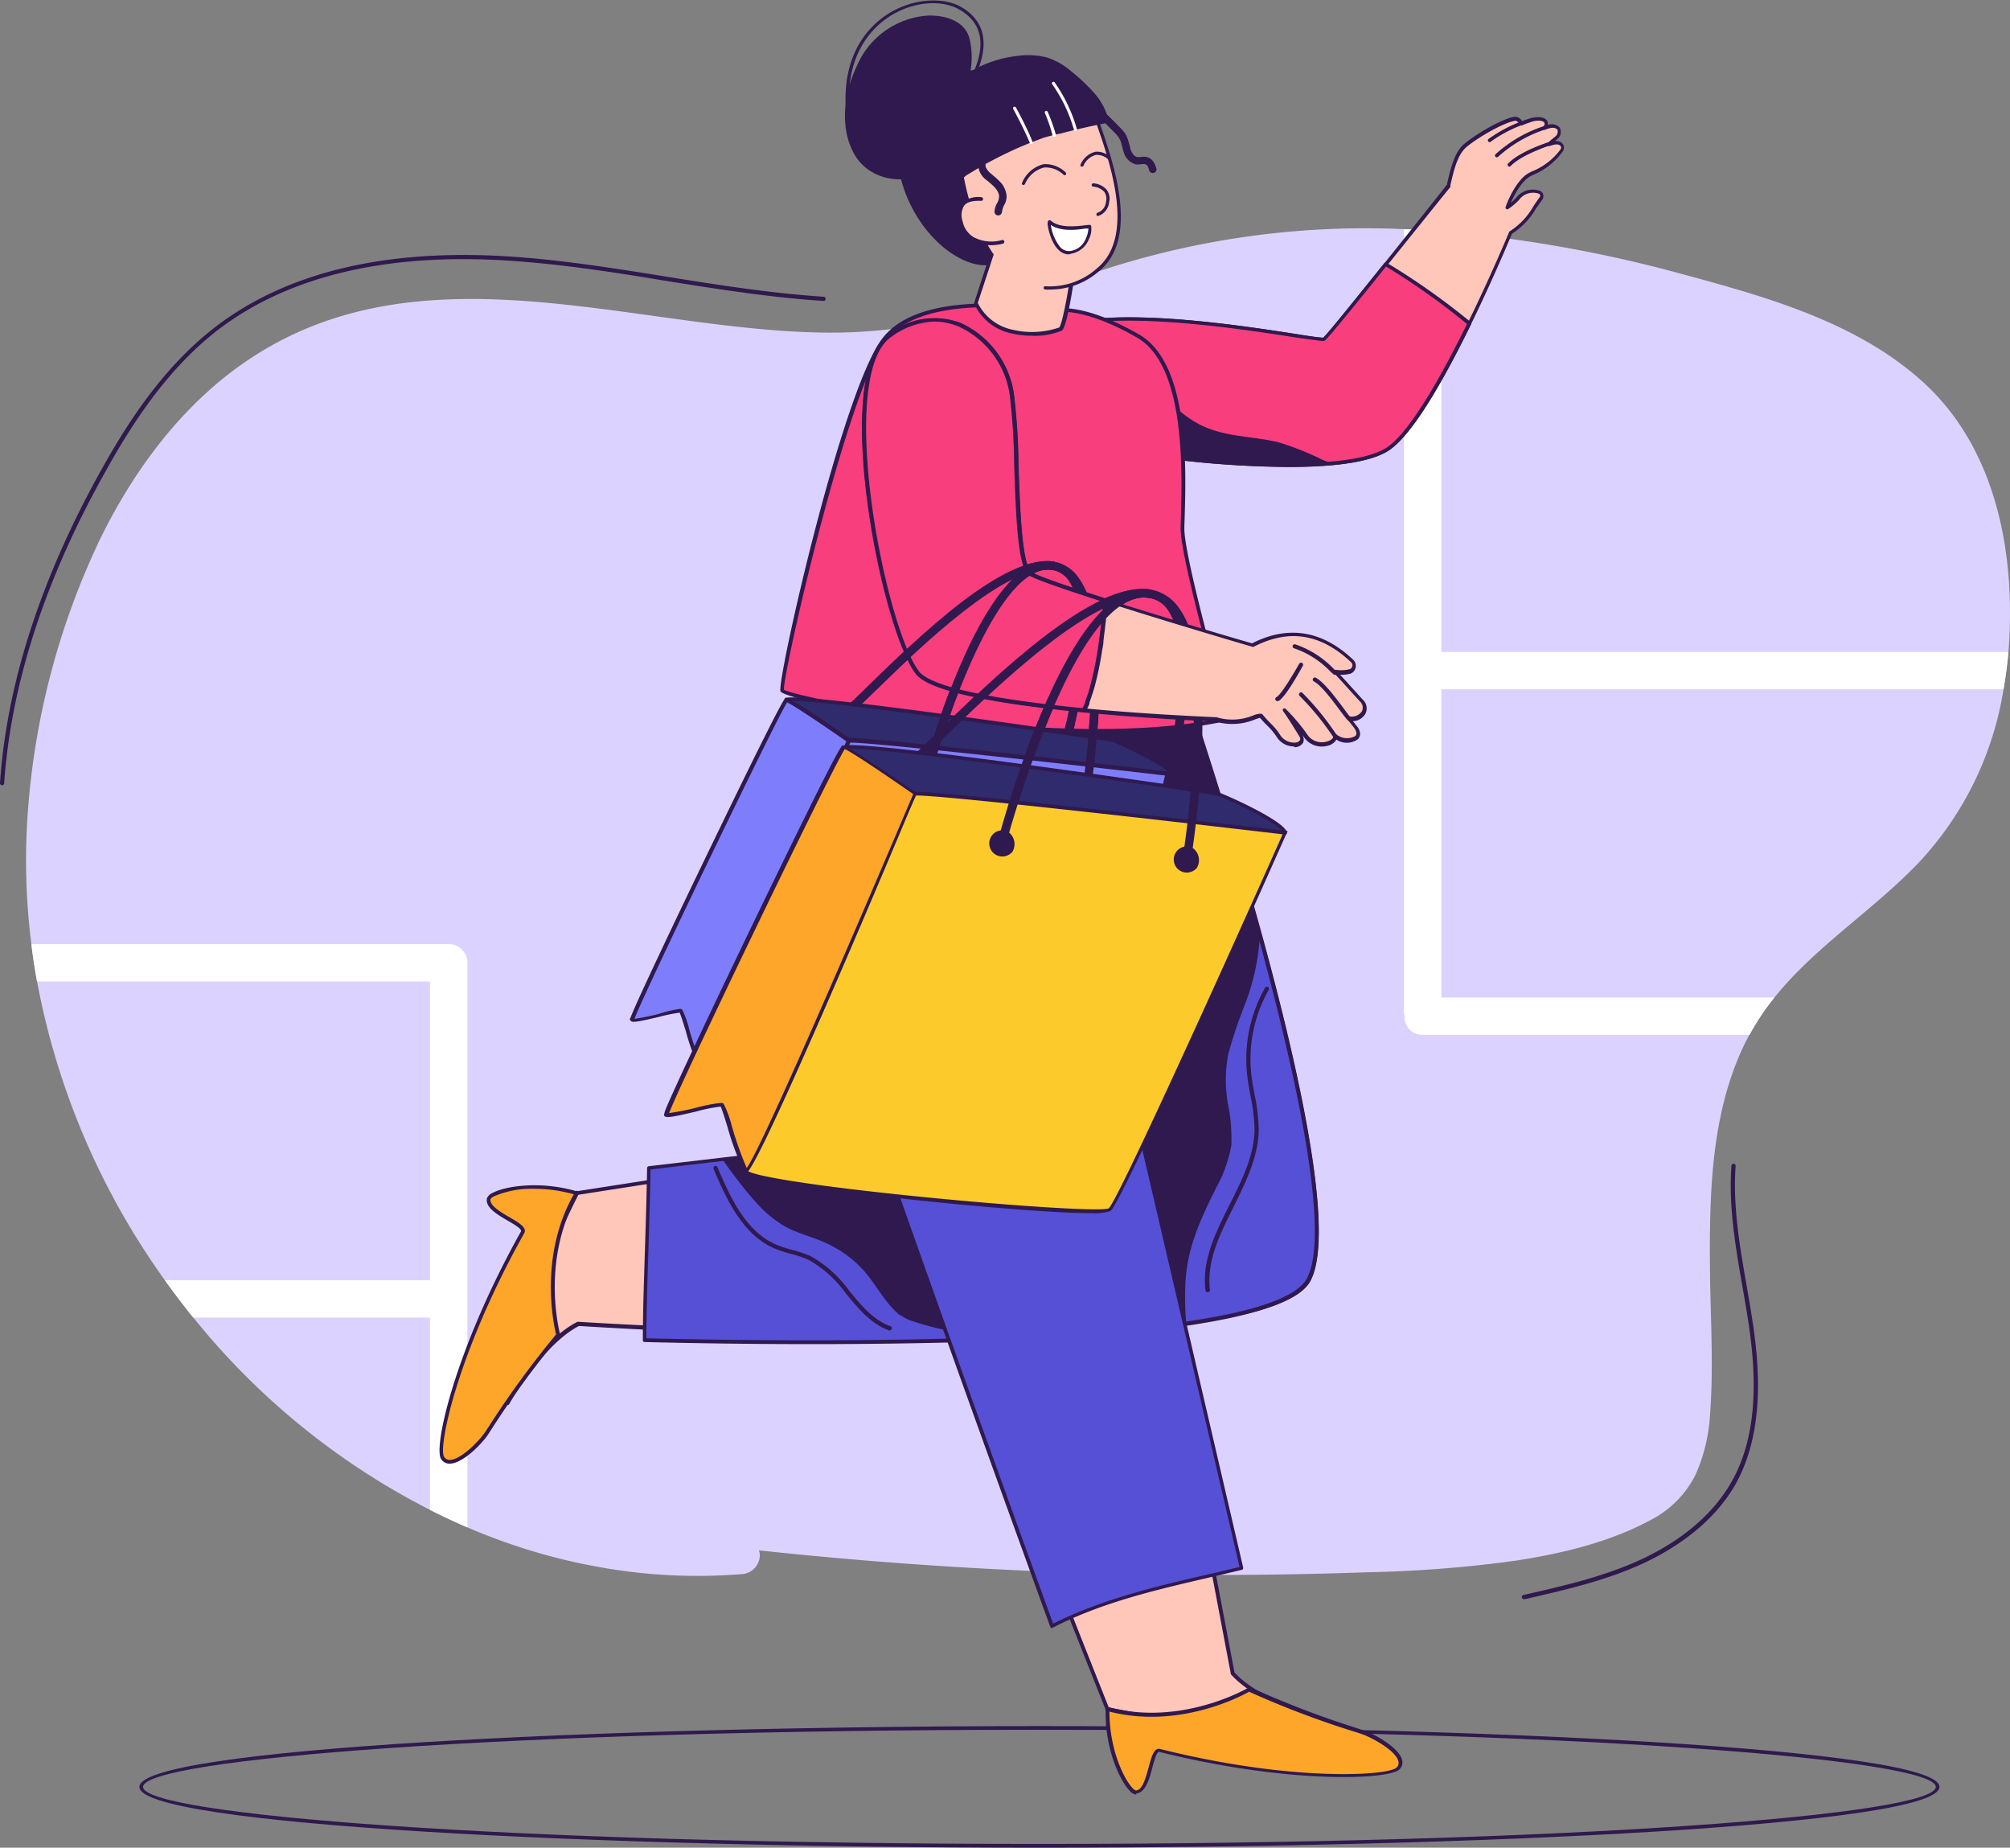
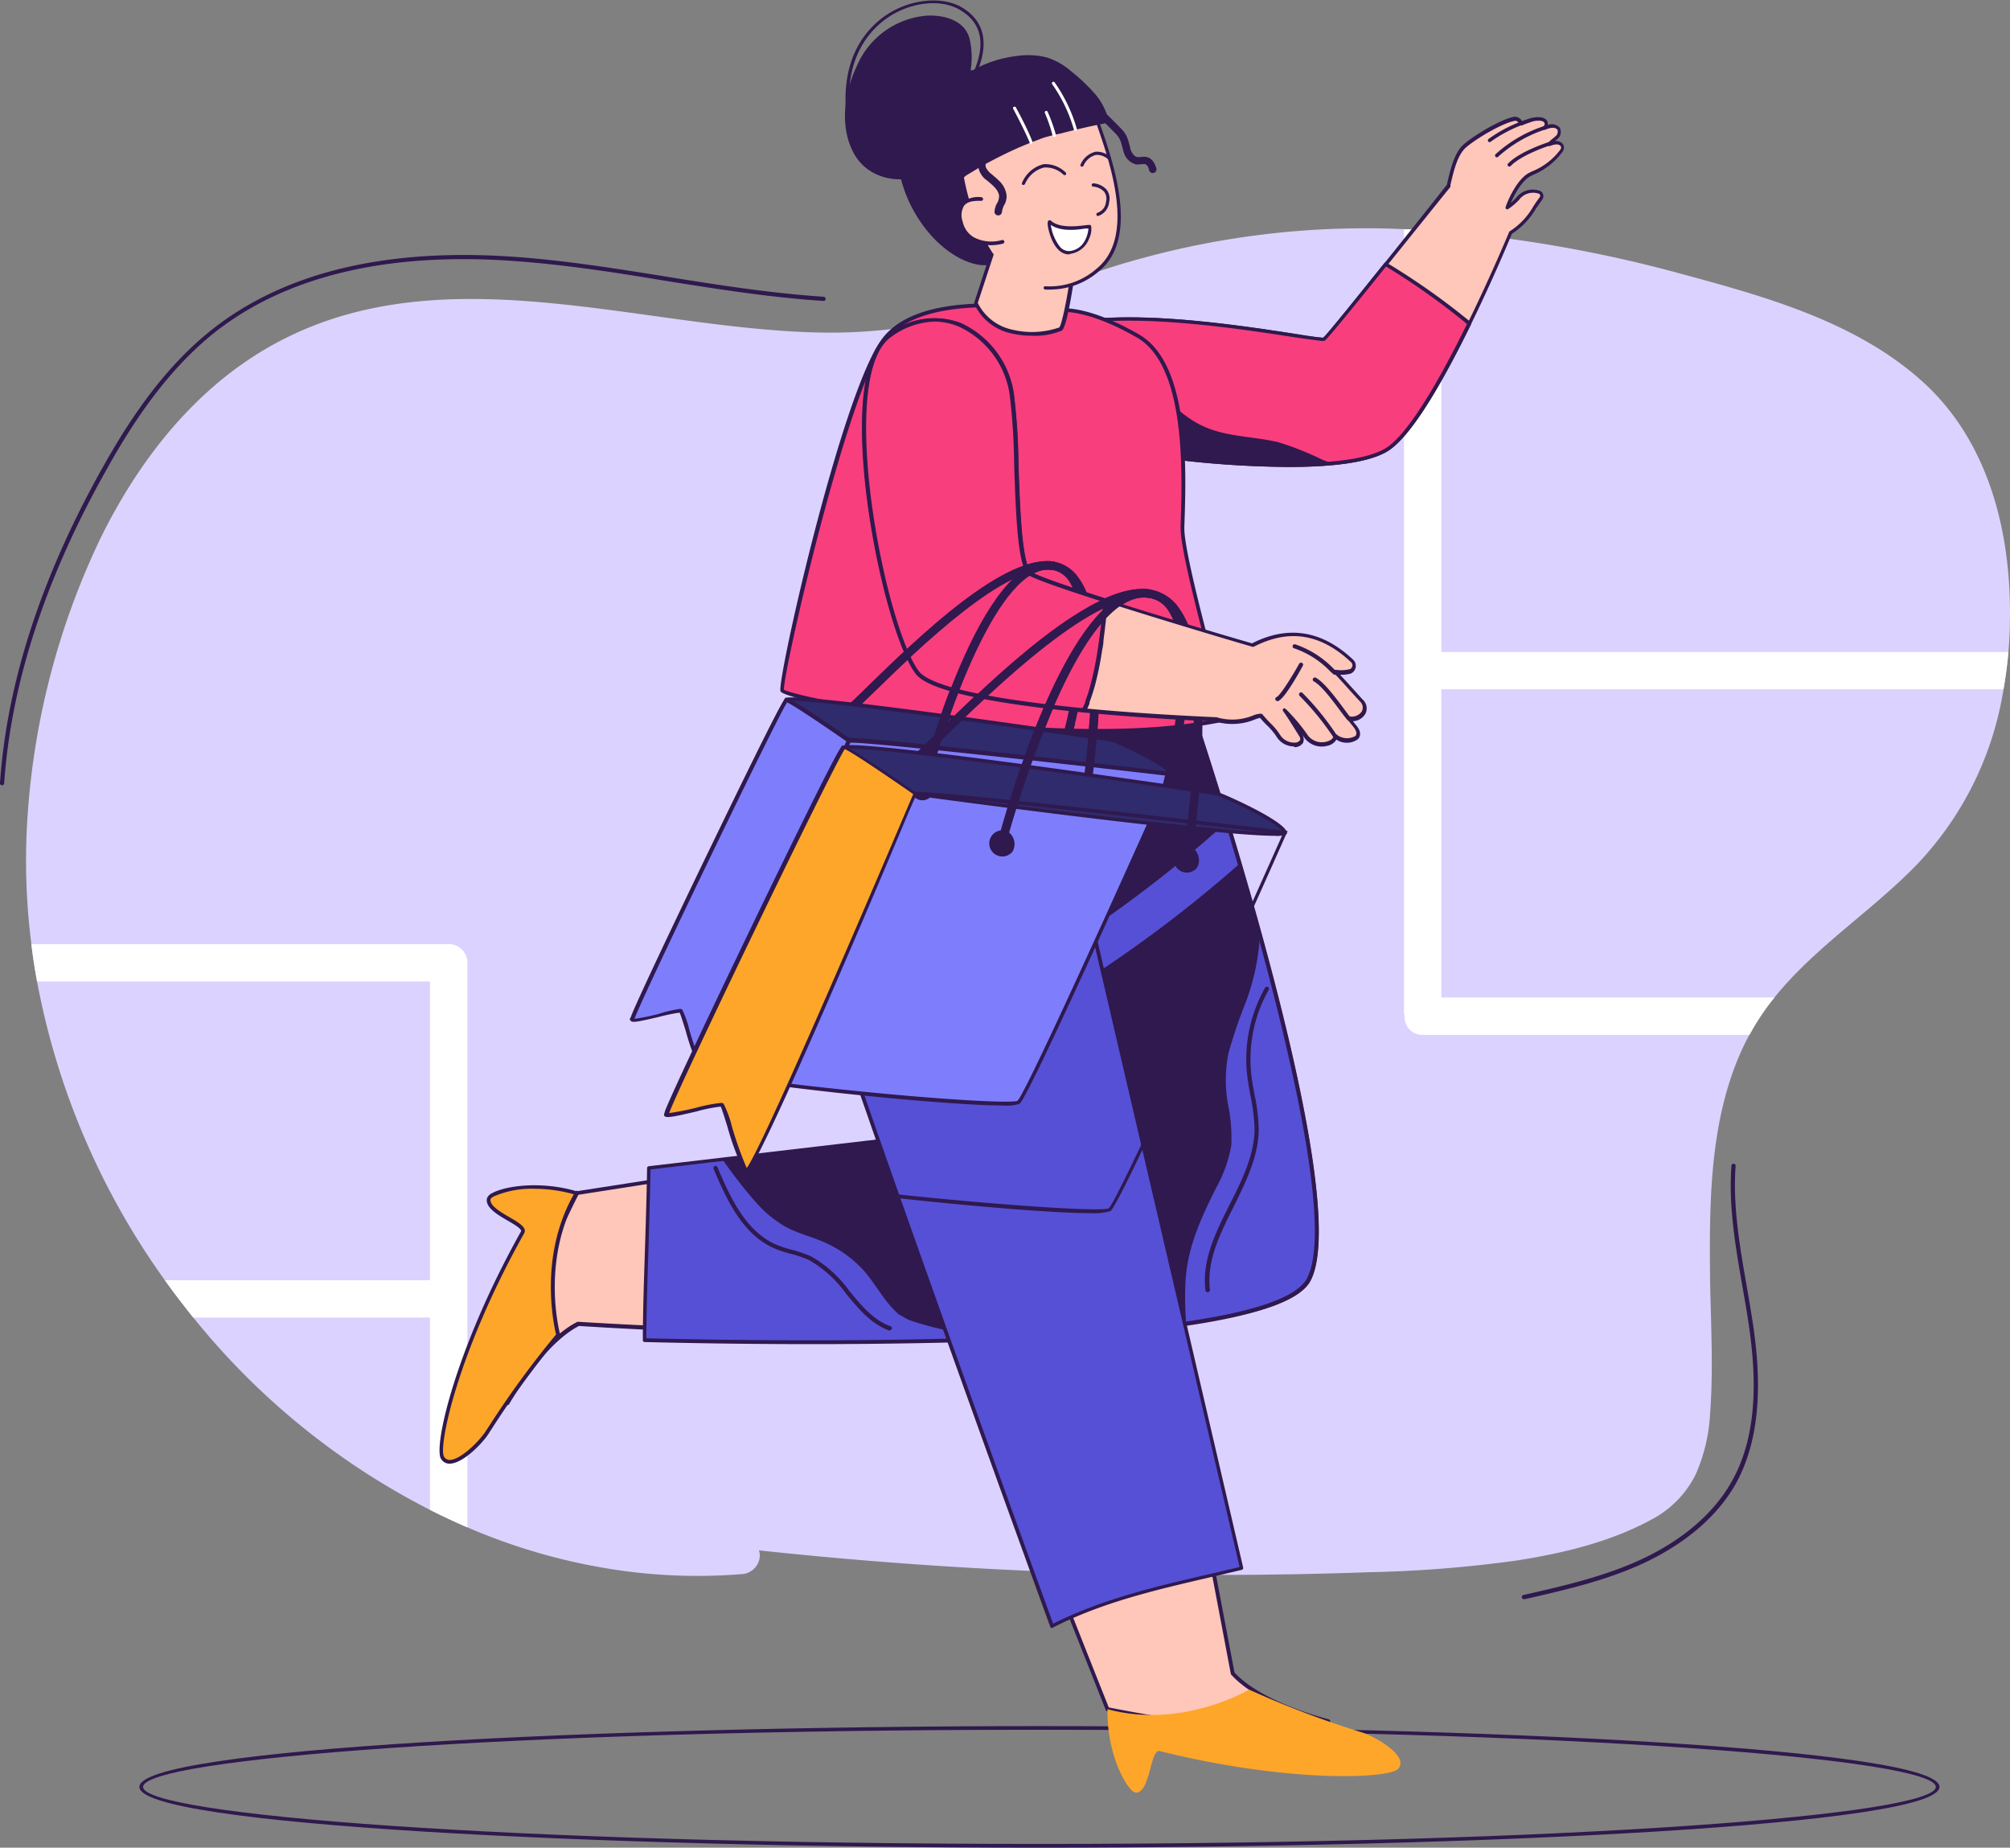
<svg xmlns="http://www.w3.org/2000/svg" viewBox="0 0 241.38 221.84">
  <rect x="0" y="0" width="241.38" height="221.84" fill="#808080" stroke="none" />
  <defs>
    <style>.cls-1{fill:#dcd2ff;}.cls-2{fill:#fff;}.cls-3{fill:#2f194e;}.cls-4{fill:#ffc6ba;}.cls-5{fill:#f93e7d;}.cls-6{fill:#5650d6;}.cls-7{fill:#fea629;}.cls-8{fill:#2f2b6d;}.cls-9{fill:#7e7efc;}.cls-10{fill:#fccb2b;}</style>
  </defs>
  <g id="Слой_2" data-name="Слой 2">
    <g id="layer_1" data-name="layer 1">
      <path class="cls-1" d="M230.7,45.66c-7.86-7-18.52-10-28.46-12.69a159.35,159.35,0,0,0-29.15-5.2c-1.5-.12-3-.2-4.49-.26l-1.32-.05a102.06,102.06,0,0,0-35,5c-5.49,1.8-10.88,3.85-16.45,5.35a61.55,61.55,0,0,1-17.56,2.11c-22.28-.48-47-10.35-67.59,2.72C22.41,47.9,16.28,56,12,64.77A91.19,91.19,0,0,0,3.33,97.69a78.8,78.8,0,0,0,.44,15.67c.17,1.5.41,3,.68,4.48A89.69,89.69,0,0,0,19.8,153.71c1.1,1.53,2.23,3,3.41,4.48l.6.73a87.33,87.33,0,0,0,27.83,22.36c1.48.75,3,1.45,4.49,2.1a71.82,71.82,0,0,0,18.33,5.17A66.27,66.27,0,0,0,89,189a2.31,2.31,0,0,0,2.25-2.24,2.18,2.18,0,0,0-.11-.62,513.13,513.13,0,0,0,73.12,2.63A152.06,152.06,0,0,0,182,187.38c5.52-.85,11.3-2.21,16.24-4.89a12.3,12.3,0,0,0,5.41-5.5,20.78,20.78,0,0,0,1.72-7.36c.38-5.14.11-10.33,0-15.47-.11-9.72-.16-20.17,4.27-29.08.14-.27.28-.54.43-.8a29.65,29.65,0,0,1,3-4.49c4.93-6.15,11.85-10.47,17.34-16.21A39.47,39.47,0,0,0,240.6,82.76c.26-1.48.46-3,.59-4.48.1-1.21.17-2.41.18-3.62C241.57,64.07,238.89,52.93,230.7,45.66Z" />
      <path class="cls-2" d="M56.13,115.6v67.78c-1.52-.65-3-1.35-4.49-2.1V158.19H23.21c-1.18-1.46-2.31-2.95-3.41-4.48H51.64V117.84H4.45c-.27-1.49-.51-3-.68-4.48H53.89a2.07,2.07,0,0,1,1.53.61s0,0,0,0a.46.46,0,0,1,.07.07A2.05,2.05,0,0,1,56.13,115.6Z" />
      <path class="cls-2" d="M173.09,82.76v37h40a29.65,29.65,0,0,0-3,4.49H170.84a2.12,2.12,0,0,1-2.16-2.24,2.16,2.16,0,0,1-.08-.59V27.51c1.5.06,3,.14,4.49.26V78.28h68.1c-.13,1.5-.33,3-.59,4.48Z" />
      <path class="cls-3" d="M124.83,221.84c-53.14,0-108.09-2.73-108.09-7.3s55-7.3,108.09-7.3,108.08,2.73,108.08,7.3S178,221.84,124.83,221.84Zm0-14.16c-64.39,0-107.65,3.55-107.65,6.86s43.26,6.85,107.65,6.85,107.64-3.54,107.64-6.85S189.21,207.68,124.83,207.68Z" />
      <path class="cls-3" d="M.25,94.28h0A.25.25,0,0,1,0,94C.81,82.16,4.85,69.61,12,56.71c3.06-5.51,7.38-12.45,13.78-17.39,8.68-6.7,20.76-9.55,35.91-8.49C67.85,31.26,74,32.25,80,33.21c6.18,1,12.58,2,18.92,2.42a.25.25,0,0,1,.23.27.23.23,0,0,1-.26.23c-6.37-.41-12.78-1.43-19-2.42-6-1-12.15-1.95-18.27-2.38-15-1.06-27,1.76-35.58,8.38C19.77,44.6,15.48,51.49,12.45,57,5.33,69.79,1.31,82.27.5,94.05A.25.25,0,0,1,.25,94.28Z" />
      <path class="cls-3" d="M183,192a.25.25,0,0,1-.24-.2.25.25,0,0,1,.19-.3c4.75-1.08,9.65-2.19,14.14-4.27,3.49-1.62,8.22-4.57,10.93-9.46,3.35-6,2.74-13.54,2-18.65-.23-1.57-.51-3.16-.78-4.7-.82-4.72-1.67-9.6-1.31-14.45a.25.25,0,0,1,.5,0c-.35,4.79.49,9.64,1.31,14.33.27,1.55.54,3.14.78,4.72.76,5.18,1.37,12.78-2,19-2.78,5-7.6,8-11.16,9.67-4.54,2.1-9.47,3.22-14.24,4.31Z" />
      <path class="cls-4" d="M185.74,15.26l-.26.09c0-.06.09-.11.13-.16a.55.55,0,0,0,0-.66c-.35-.41-1.34-.3-1.91-.1-.75.27-.18,0-1,.36-.12-.23-.44-.61-.78-.56a17.92,17.92,0,0,0-6,3.19c-1.16,1-1.61,3-2,4.82,0,0-14.4,18.19-15,18.52s-26.92-5.37-34.11-.38L141.39,55s19.6,2.45,25.17-1,14.83-26,14.83-26c2-1.25,2.6-2.73,3.62-4.08a.47.47,0,0,0-.24-.79c-2.22-.39-2.06.76-3.8,1.87.28-.85,1.37-3.31,2.75-4A8.57,8.57,0,0,0,187.54,18a.54.54,0,0,0,0-.66c-.35-.41-1-.27-1.53-.07.2-.25.59-.51,1-.93a.9.9,0,0,0,.13-.95C186.85,15,186.31,15.06,185.74,15.26Z" />
      <path class="cls-3" d="M154.73,56.06a120.38,120.38,0,0,1-13.36-.85.17.17,0,0,1-.12-.05L124.68,40.54a.24.24,0,0,1-.07-.18.26.26,0,0,1,.09-.16c5.78-4,23.44-1.25,31-.08a31.36,31.36,0,0,0,3.19.43c.55-.4,10-12.19,14.89-18.4l0-.1c.44-1.87.89-3.8,2.08-4.79,1.35-1.13,4.49-3,6-3.24a1,1,0,0,1,.91.5l.09,0a1.76,1.76,0,0,1,.29-.11l.43-.15c.6-.21,1.71-.36,2.15.16a.68.68,0,0,1,.13.59,1.3,1.3,0,0,1,1.44.31,1.09,1.09,0,0,1-.14,1.25c-.15.14-.29.26-.43.37a1,1,0,0,1,.93.33.76.76,0,0,1,0,.92A8.26,8.26,0,0,1,184.1,21l-.28.14c-1,.51-1.91,2.1-2.39,3.22a7.93,7.93,0,0,0,.65-.62,2.49,2.49,0,0,1,2.73-.86.64.64,0,0,1,.49.41.74.74,0,0,1-.12.72c-.25.34-.47.68-.71,1a8.83,8.83,0,0,1-2.91,3.06c-.65,1.59-9.47,22.7-14.89,26.09C164.3,55.63,159.52,56.06,154.73,56.06ZM141.49,54.8c1.24.15,19.67,2.29,25-1s14.65-25.72,14.74-25.94a.18.18,0,0,1,.09-.1,8.52,8.52,0,0,0,2.83-3c.23-.35.47-.71.73-1.05a.32.32,0,0,0,.06-.32.2.2,0,0,0-.17-.14,2.07,2.07,0,0,0-2.34.74,7.51,7.51,0,0,1-1.3,1.1.21.21,0,0,1-.25,0,.2.2,0,0,1-.07-.23c.27-.84,1.39-3.39,2.86-4.13l.28-.14a7.9,7.9,0,0,0,3.46-2.66.37.37,0,0,0,0-.4c-.22-.25-.6-.26-1.29,0a.22.22,0,0,1-.25-.08.23.23,0,0,1,0-.26,4.44,4.44,0,0,1,.53-.5,6.1,6.1,0,0,0,.53-.45.79.79,0,0,0,.11-.66c-.15-.17-.45-.38-1.23-.1h0l-.25.09a.23.23,0,0,1-.25-.07.24.24,0,0,1,0-.26l.06-.07.06-.08a.33.33,0,0,0,0-.4c-.24-.29-1.08-.25-1.68,0l-.44.15-.26.1-.26.11a.2.2,0,0,1-.26-.1c-.12-.2-.38-.48-.57-.45-1.47.24-4.56,2.07-5.85,3.15-1.07.9-1.51,2.76-1.93,4.56l0,.14a.36.36,0,0,1,0,.09C170.74,26.66,159.64,40.63,159,41c-.17.09-.68,0-3.42-.41-7.39-1.15-24.58-3.82-30.44-.14Z" />
      <path class="cls-5" d="M166.4,31.74c-3.59,4.46-7.16,8.86-7.46,9-.61.32-26.92-5.37-34.11-.38L141.39,55s19.6,2.45,25.17-1c2.88-1.81,6.8-8.84,9.89-15.14A84.05,84.05,0,0,0,166.4,31.74Z" />
      <path class="cls-3" d="M154.73,56.07a120.38,120.38,0,0,1-13.36-.85.17.17,0,0,1-.12,0L124.68,40.54a.23.23,0,0,1-.08-.18.25.25,0,0,1,.1-.17c5.78-4,23.45-1.25,31-.08,1.6.25,3,.46,3.19.43s1.31-1.42,7.34-8.94a.23.23,0,0,1,.3-.05,84.65,84.65,0,0,1,10.07,7.11.23.23,0,0,1,.06.27c-4.21,8.6-7.57,13.72-10,15.22S159.52,56.07,154.73,56.07Zm-13.24-1.28c1.27.15,19.68,2.29,24.95-1,2.29-1.43,5.65-6.58,9.73-14.89A84.1,84.1,0,0,0,166.45,32c-7,8.71-7.28,8.86-7.4,8.92s-.56,0-3.43-.4c-7.39-1.15-24.56-3.82-30.43-.15Z" />
      <path class="cls-3" d="M158.81,55.2a35.57,35.57,0,0,0-5.31-2.11c-3.24-.77-6.57-.59-9.58-2.2-5-2.7-7.63-8.85-13.32-10.4A2.19,2.19,0,0,1,129,38.85a10.74,10.74,0,0,0-4.13,1.53L141.39,55s10.71,1.34,18.55.63Z" />
      <path class="cls-3" d="M179.75,18.89a.24.24,0,0,1-.15-.06.23.23,0,0,1,0-.31,16,16,0,0,1,5.82-3.38.23.23,0,0,1,.27.14.22.22,0,0,1-.14.27,15.73,15.73,0,0,0-5.64,3.27A.26.26,0,0,1,179.75,18.89Z" />
      <path class="cls-3" d="M178.89,17.07a.21.21,0,0,1-.15-.07.22.22,0,0,1,0-.3,16.74,16.74,0,0,1,3.92-2.11.22.22,0,0,1,.28.12.22.22,0,0,1-.12.28,16.33,16.33,0,0,0-3.77,2A.21.21,0,0,1,178.89,17.07Z" />
      <path class="cls-3" d="M181.26,20a.2.2,0,0,1-.15-.06.22.22,0,0,1,0-.31c1.39-1.45,4.73-2.52,4.87-2.57a.23.23,0,0,1,.27.14.22.22,0,0,1-.14.27s-3.38,1.09-4.69,2.46A.23.23,0,0,1,181.26,20Z" />
      <path class="cls-4" d="M159.52,206.67s-8.08-2-11.48-5.74l-17.78-93.74L98.19,79.77s-5.28,13-4.27,21.5,39.09,104,39.09,104l.1,0C154.41,209.46,159.52,206.67,159.52,206.67Z" />
      <path class="cls-3" d="M152.56,207.81a102.51,102.51,0,0,1-19.44-2.35h-.05a.23.23,0,0,1-.27-.13c-1.56-3.91-38.1-95.64-39.1-104S97.93,79.82,98,79.69a.25.25,0,0,1,.16-.14.21.21,0,0,1,.2,0L130.41,107a.21.21,0,0,1,.07.13l17.77,93.67c3.34,3.65,11.24,5.61,11.32,5.63a.24.24,0,0,1,.17.19.21.21,0,0,1-.11.23C159.51,206.94,157.8,207.81,152.56,207.81ZM133.15,205h0c17,3.38,23.66,2.26,25.61,1.71-2.07-.58-8-2.46-10.89-5.63a.24.24,0,0,1-.06-.11l-17.76-93.66L98.29,80.15c-.77,2-5.06,13.48-4.14,21.1C95.12,109.42,131.34,200.46,133.15,205Z" />
      <path class="cls-4" d="M142.5,83.36c-3.8-2.28-45.61-7.17-45.6,0s24.2,51.8,24.2,51.8l-51.82,8.09v0c-9.75,19.49-8.4,25.17-8.4,25.17s4-7.27,8.57-9.56c0,0,82.17,5.27,87.71-5.3S142.5,83.36,142.5,83.36Z" />
      <path class="cls-3" d="M60.88,168.67h0a.25.25,0,0,1-.19-.17c0-.24-1.25-6,8.41-25.31a.28.28,0,0,1,.18-.17l51.5-8c-2.24-4.14-24.07-44.7-24.08-51.62a2.5,2.5,0,0,1,1.53-2.15c7.44-4.22,40.85-.19,44.42,2a.22.22,0,0,1,.09.12c.83,2.44,20.17,59.86,14.65,70.4s-83.7,5.7-87.86,5.43c-4.4,2.26-8.38,9.37-8.42,9.44A.21.21,0,0,1,60.88,168.67Zm8.57-25.22c-7.74,15.48-8.42,22.23-8.4,24.25,1.1-1.84,4.49-7.1,8.3-9a.27.27,0,0,1,.12,0c.82.06,82.08,5.15,87.49-5.18s-13.8-67.43-14.65-70c-3.48-1.86-36.64-6-43.88-1.91-.88.5-1.31,1.07-1.31,1.76,0,7,23.94,51.24,24.18,51.69a.22.22,0,0,1,0,.21.26.26,0,0,1-.17.12Z" />
      <path class="cls-6" d="M142.5,83.36c-3.8-2.28-45.61-7.17-45.6,0s24.2,51.8,24.2,51.8l-43.2,5.09c-.11,6.88-.45,13.77-.52,20.65,23.07.56,75.47.9,79.78-7.32C162.7,143,142.5,83.36,142.5,83.36Z" />
      <path class="cls-3" d="M97.42,161.38c-7.39,0-14.32-.11-20-.25a.21.21,0,0,1-.22-.23c0-3.72.15-7.51.26-11.17.1-3.11.2-6.33.25-9.49a.23.23,0,0,1,.2-.22L120.75,135c-2.28-4.21-24.07-44.7-24.08-51.61a2.5,2.5,0,0,1,1.53-2.15c7.44-4.22,40.85-.19,44.42,2a.22.22,0,0,1,.09.12c0,.15,5.11,15.11,9.42,31.16,5.79,21.6,7.56,34.8,5.23,39.24-1.9,3.64-13,6-33,7.08C115.56,161.22,106.17,161.38,97.42,161.38Zm-19.81-.7c22.63.54,75.1.9,79.35-7.21,5.34-10.19-13.8-67.43-14.65-70-3.48-1.86-36.64-6-43.88-1.91-.88.5-1.31,1.07-1.31,1.76,0,7,23.94,51.24,24.18,51.69a.22.22,0,0,1,0,.21.23.23,0,0,1-.18.12l-43,5.07c-.05,3.1-.15,6.24-.24,9.29C77.76,153.33,77.65,157,77.61,160.68Z" />
      <path class="cls-3" d="M146.7,99.25a2.59,2.59,0,0,1,.71-.44c-2.73-9-4.91-15.45-4.91-15.45-3.8-2.28-45.61-7.17-45.6,0,0,4.58,9.89,24.47,17,38.23A152.36,152.36,0,0,0,146.7,99.25Z" />
      <path class="cls-3" d="M149.51,120.58a27.13,27.13,0,0,0,1.79-8.31c-.81-3-1.63-5.84-2.43-8.58a155.07,155.07,0,0,1-32.72,22.15c2.9,5.53,4.95,9.32,4.95,9.32l-34.36,4a54,54,0,0,0,4.16,5.33,14.13,14.13,0,0,0,3.32,2.73c1.52.87,3.27,1.24,4.92,2a13.86,13.86,0,0,1,4.41,3.13c1.27,1.37,2.18,3.08,3.38,4.44a9.94,9.94,0,0,0,.78.81l.31.28.09,0a8.27,8.27,0,0,0,.75.45,3,3,0,0,0,.31.15l0,0h0a34.89,34.89,0,0,0,4.84,1.3,2.08,2.08,0,0,1,1.43,1,248.55,248.55,0,0,0,27-2,37.76,37.76,0,0,1-.07-5c.26-4.13,1.86-7.51,3.67-11.16a16,16,0,0,0,1.83-5.14,20.29,20.29,0,0,0-.42-5,16.47,16.47,0,0,1,.07-6A56,56,0,0,1,149.51,120.58Z" />
      <path class="cls-6" d="M98.19,79.77s-5.28,13-4.27,21.5c.78,6.54,22.53,66.77,32.43,94,7.15-3.63,15-5.1,22.76-7l-18.85-81.06Z" />
      <path class="cls-3" d="M126.35,195.46l-.09,0a.24.24,0,0,1-.13-.13c-9.49-26.07-31.64-87.41-32.43-94-1-8.43,4.23-21.48,4.28-21.61a.24.24,0,0,1,.3-.13.23.23,0,0,1,.12.3c-.05.13-5.25,13.07-4.25,21.39.78,6.53,22.79,67.48,32.32,93.66,6-3,12.6-4.53,19-6l3.39-.8L130,107.24a.23.23,0,0,1,.44-.1l18.85,81.06a.23.23,0,0,1-.16.28l-3.62.85c-6.43,1.5-13.08,3-19.1,6.1A.19.19,0,0,1,126.35,195.46Z" />
      <path class="cls-5" d="M127.52,37.23C123.11,36.86,110.36,35,106,40.9c-4.82,6.63-12.47,41.1-12.11,42s34.34,7.85,53.53,3.36c0,0-5.58-19.43-5.46-23,.22-6.43.74-19.46-5.32-22.95S127.52,37.23,127.52,37.23Z" />
      <path class="cls-3" d="M131.59,88c-17.73,0-37.46-4-37.86-5-.47-1.17,7.25-35.53,12.13-42.23,4-5.49,15-4.41,20.27-3.89l1.39.13c.32,0,3.43-.22,9.27,3.15,6.11,3.51,5.68,16.16,5.44,23v.19c-.12,3.47,5.39,22.71,5.45,22.91a.25.25,0,0,1,0,.17.23.23,0,0,1-.15.1A72,72,0,0,1,131.59,88ZM94.14,82.81c1.57,1,34.35,7.55,53.05,3.29-.66-2.28-5.53-19.44-5.41-22.81v-.2c.21-6.22.66-19.16-5.22-22.55s-9-3.09-9-3.09h0l-1.42-.13c-5.2-.51-16-1.57-19.86,3.71C101.63,47.35,94,80.93,94.14,82.81Z" />
      <path class="cls-3" d="M108.44,22.32c1.08,3.52,3.75,7.23,7.14,8.84,1.44.68,3.47,1.16,4.77-.1,1.56-1.51.28-3.69-.14-5.42a22.58,22.58,0,0,1,.7-12.69,1.27,1.27,0,0,0,0-.66,1.28,1.28,0,0,0,.07-.83,4.09,4.09,0,0,0-4.48-3c-2.19.22-4.26,1.77-5.77,3.29A10.49,10.49,0,0,0,108.44,22.32Z" />
      <path class="cls-4" d="M128.89,32.32s-1,6.75-1.55,7.18-7.73,2-10.17-3.11l2.1-6.41Z" />
      <path class="cls-3" d="M123.94,40.31a10.78,10.78,0,0,1-2.48-.28A6.36,6.36,0,0,1,117,36.49a.2.2,0,0,1,0-.17l2.09-6.41a.24.24,0,0,1,.28-.15l9.61,2.34a.23.23,0,0,1,.18.25c-.24,1.61-1,6.88-1.64,7.34A8.42,8.42,0,0,1,123.94,40.31Zm-6.52-3.94a6,6,0,0,0,4.15,3.21,10.1,10.1,0,0,0,5.63-.26c.31-.3,1-3.67,1.43-6.83l-9.2-2.23Z" />
      <g id="_7" data-name="7">
        <path id="_8" data-name="8" class="cls-4" d="M115.46,16.13c-.81,2.85,2.15,20.41,12.15,18.22,11.4-2.22,4.93-17,3.64-21.44S116.27,13.28,115.46,16.13Z" />
      </g>
      <g id="_11" data-name="11">
        <path class="cls-3" d="M126.29,34.76a6.79,6.79,0,0,1-.78,0,.2.2,0,0,1-.18-.22.19.19,0,0,1,.22-.17,8.53,8.53,0,0,0,6.22-2.18c4.58-3.81,1.57-12.53-.05-17.21-.27-.78-.51-1.46-.66-2a.19.19,0,0,1,.14-.24.19.19,0,0,1,.24.13c.15.51.38,1.18.65,2,1.66,4.77,4.73,13.66-.05,17.64A8.94,8.94,0,0,1,126.29,34.76Z" />
      </g>
      <path class="cls-3" d="M111.83,15c1-4.82,5.6-7.73,10.23-8.27a9.23,9.23,0,0,1,3.7.18,8.38,8.38,0,0,1,2.88,1.65A22.29,22.29,0,0,1,131.25,11a7.61,7.61,0,0,1,1.66,2.71c.57.57,1.14,1.13,1.7,1.71a3.43,3.43,0,0,1,.74,1.06,10.14,10.14,0,0,1,.38,1.3,1.74,1.74,0,0,0,.53.93c.33.27.73.11,1.11.11.89,0,1.29.68,1.51,1.44a.45.45,0,0,1-.86.24c-.08-.26-.16-.67-.45-.77s-.81.07-1.18,0a2.08,2.08,0,0,1-1.45-1.49c-.14-.39-.2-.8-.33-1.19a2.74,2.74,0,0,0-.72-1.09l-1.15-1.16q-2.76.54-5.48,1.26c-.2,0-1.79.42-2,.5l-1,.38q-1.11.42-2.19.9c-1.37.61-2.7,1.3-4,2-.66.39-1.31.79-2,1.2-.3.2-1.45,1.39-1.53,1.45a.36.36,0,0,1-.2.2l-.5.46a.41.41,0,0,1-.62-.09,10.45,10.45,0,0,1-1.34-4.23A11,11,0,0,1,111.83,15Z" />
      <path class="cls-4" d="M132.91,23.25c-.16-.5-1-.94-1.58-1a6.71,6.71,0,0,0-3.05,1.86,1.46,1.46,0,0,0,.28,1.09,1.53,1.53,0,0,0,.94.56,6.76,6.76,0,0,0,1.84.17,2.08,2.08,0,0,0,1.34-.76,2,2,0,0,0,.36-.87A2.17,2.17,0,0,0,132.91,23.25Z" />
      <path class="cls-3" d="M131.86,25.94a.19.19,0,0,1-.19-.16.2.2,0,0,1,.15-.24,1.52,1.52,0,0,0,1-1.32,1.43,1.43,0,0,0-.22-1.2,2,2,0,0,0-1.3-.61.2.2,0,0,1,0-.4,2.38,2.38,0,0,1,1.59.76,1.77,1.77,0,0,1,.3,1.52,1.92,1.92,0,0,1-1.32,1.64Z" />
      <path class="cls-2" d="M126.06,26.68c-.31-.29.39,4,2.53,3.66s2.39-2.92,2.29-3.07S127.49,28,126.06,26.68Z" />
      <path class="cls-3" d="M128.35,30.54c-.87,0-1.61-.68-2.13-2-.18-.45-.61-1.85-.3-2.06a.25.25,0,0,1,.27,0h0c1,.94,3.09.69,4.09.57.53-.06.66-.08.75.05a2.57,2.57,0,0,1-.25,1.57,2.8,2.8,0,0,1-2.16,1.79A1.23,1.23,0,0,1,128.35,30.54ZM126.19,27a5.49,5.49,0,0,0,1.09,2.62,1.4,1.4,0,0,0,1.28.51,2.31,2.31,0,0,0,1.58-1,3.59,3.59,0,0,0,.57-1.69l-.38,0C129.35,27.6,127.39,27.84,126.19,27Z" />
      <g id="_13" data-name="13">
        <path id="_14" data-name="14" class="cls-4" d="M120.1,28.73c-.45.84-3.58.81-4.64-1.79s1.32-3.48,2.62-3S120.56,27.89,120.1,28.73Z" />
      </g>
      <g id="_33" data-name="33">
        <path class="cls-3" d="M119,29.44a4.55,4.55,0,0,1-2.3-.58,3.3,3.3,0,0,1-1.54-2.19,2.57,2.57,0,0,1,.26-2.23,3,3,0,0,1,2.39-.77.25.25,0,0,1,.25.22.21.21,0,0,1-.2.22c-.72,0-1.65,0-2.09.6a2.2,2.2,0,0,0-.17,1.86,2.87,2.87,0,0,0,1.33,1.91,4.59,4.59,0,0,0,3.4.34.21.21,0,0,1,.27.15.22.22,0,0,1-.15.28A5.66,5.66,0,0,1,119,29.44Z" />
      </g>
      <path class="cls-3" d="M129.94,20a.12.12,0,0,1-.09,0,.18.18,0,0,1-.08-.25,2.61,2.61,0,0,1,1.79-1.53,2.3,2.3,0,0,1,1.81.68.17.17,0,0,1,0,.26.19.19,0,0,1-.26,0,2,2,0,0,0-1.5-.56,2.23,2.23,0,0,0-1.51,1.33A.19.19,0,0,1,129.94,20Z" />
      <path class="cls-3" d="M122.9,22.2a.16.16,0,0,1-.09,0,.18.18,0,0,1-.07-.25,3.77,3.77,0,0,1,2.6-2.24,3.5,3.5,0,0,1,2.64,1,.19.19,0,0,1,0,.27.19.19,0,0,1-.26,0,3.09,3.09,0,0,0-2.32-.87,3.4,3.4,0,0,0-2.32,2A.21.21,0,0,1,122.9,22.2Z" />
      <path class="cls-2" d="M129.14,15.72a.18.18,0,0,1-.17-.14,18.13,18.13,0,0,0-2.61-5.47.18.18,0,1,1,.29-.22,18.52,18.52,0,0,1,2.67,5.6.19.19,0,0,1-.13.22Z" />
      <path class="cls-2" d="M126.59,16.44a.17.17,0,0,1-.18-.14,18.61,18.61,0,0,0-.93-2.73.18.18,0,0,1,.1-.24.17.17,0,0,1,.23.09,19.81,19.81,0,0,1,1,2.8.2.2,0,0,1-.13.22Z" />
-       <path class="cls-2" d="M123.84,17.3a.18.18,0,0,1-.16-.12c-.68-1.67-2-4.09-2-4.11a.17.17,0,0,1,.07-.24.18.18,0,0,1,.25.07s1.36,2.46,2,4.15a.17.17,0,0,1-.1.23Z" />
+       <path class="cls-2" d="M123.84,17.3a.18.18,0,0,1-.16-.12c-.68-1.67-2-4.09-2-4.11a.17.17,0,0,1,.07-.24.18.18,0,0,1,.25.07s1.36,2.46,2,4.15Z" />
      <path class="cls-3" d="M102.42,18.19c1.68,3.36,5.77,4.11,9,2.59,3.38-1.61,4.85-5.4,5.23-8.9a1.25,1.25,0,0,0-.75-1.18,9.73,9.73,0,0,0,.53-6.07c-.58-2.18-3-2.82-5-2.76a10,10,0,0,0-8.51,6C101.42,11,100.82,15,102.42,18.19Z" />
      <path class="cls-3" d="M101.75,13a.19.19,0,0,1-.19-.18c-.34-6.78,3.13-9.95,5.23-11.24,2.84-1.73,6.39-2,8.64-.74,3,1.75,3.51,4.73,1.42,8.86a.19.19,0,0,1-.26.08.19.19,0,0,1-.08-.25c2-3.92,1.56-6.73-1.27-8.36C113.1-.1,109.71.2,107,1.86c-2,1.25-5.39,4.31-5,10.9a.2.2,0,0,1-.18.2Z" />
      <path class="cls-3" d="M118.2,17.38a.45.45,0,0,1,.77.45,4.53,4.53,0,0,0-.47,1.08,2.12,2.12,0,0,0-.11,1.19,2.41,2.41,0,0,0,.74.85c.28.25.58.48.84.75a2.87,2.87,0,0,1,.91,1.78,2.13,2.13,0,0,1-.21,1,2.51,2.51,0,0,0-.35,1,.45.45,0,0,1-.89,0,2.36,2.36,0,0,1,.26-1,1.72,1.72,0,0,0,.29-1c-.13-.79-.87-1.31-1.43-1.8a2.42,2.42,0,0,1-1.09-1.88A5.07,5.07,0,0,1,118.2,17.38Z" />
      <path class="cls-7" d="M135.83,214.86a1,1,0,0,0,.6.38c1.76-.11,1.68-5.27,2.84-5,15.51,3.86,27.57,3.32,28.63,2.13a1,1,0,0,0,.27-.85c-.27-1.47-3.43-3.19-4.74-3.56A115.94,115.94,0,0,1,150,202.86s-8,4.79-17,2.35c0,0,0,0,0,0C132.91,209.94,134.71,213.7,135.83,214.86Z" />
-       <path class="cls-3" d="M136.44,215.46a1.16,1.16,0,0,1-.77-.45c-1.25-1.3-3-5.17-2.89-9.71l0-.13.16-.21.14,0c8.82,2.38,16.76-2.28,16.84-2.33l.1-.06.11,0a111.41,111.41,0,0,0,12.71,4.88l.68.23c1.28.36,4.59,2.12,4.88,3.73a1.16,1.16,0,0,1-.31,1c-1.15,1.28-13.25,1.82-28.86-2.07-.31-.09-.61,1-.84,1.87-.38,1.43-.82,3-1.93,3.12Zm-3.21-10c0,4.74,1.83,8.24,2.76,9.2h0c.23.24.38.31.44.31.78-.05,1.18-1.57,1.51-2.79s.64-2.39,1.38-2.19c16,4,27.53,3.2,28.42,2.21a.8.8,0,0,0,.21-.67c-.25-1.35-3.34-3-4.58-3.39l-.69-.22A111.41,111.41,0,0,1,150,203.11C149.07,203.65,141.57,207.63,133.23,205.5Z" />
      <path class="cls-7" d="M59.24,143.43c-.3.16-.49.33-.53.48-.36,1.72,4.64,3,4.06,4.05C55,161.91,52.3,173.68,53.15,175a1,1,0,0,0,.76.48c1.49.13,4-2.46,4.68-3.63a116.69,116.69,0,0,1,8.47-11.59s-2.51-9,2.22-17c0,0,0,0,0,0C64.75,141.91,60.65,142.66,59.24,143.43Z" />
      <path class="cls-3" d="M54,175.73h-.12a1.18,1.18,0,0,1-.92-.58c-.93-1.45,1.74-13.25,9.6-27.29.16-.29-.8-.85-1.58-1.3-1.28-.75-2.73-1.59-2.5-2.69a1.23,1.23,0,0,1,.64-.63c1.58-.85,5.74-1.48,10.07-.23l.09-.07.26.3-.07.13c-4.63,7.88-2.23,16.77-2.2,16.86l0,.11-.07.09a110.71,110.71,0,0,0-8.07,11l-.39.6C58.11,173.11,55.64,175.73,54,175.73Zm10.21-33a11.49,11.49,0,0,0-4.88.9h0c-.3.15-.4.28-.42.34-.15.76,1.21,1.56,2.3,2.19s2.12,1.24,1.74,1.91c-8.07,14.41-10.34,25.71-9.62,26.83a.76.76,0,0,0,.59.38H54c1.38,0,3.73-2.45,4.38-3.52l.4-.61a111.76,111.76,0,0,1,8-10.93c-.26-1.06-2.12-9.35,2.13-16.83A17.55,17.55,0,0,0,64.22,142.73Z" />
      <path class="cls-3" d="M140.39,95.43l-1-.27c0-.16,4.46-16.18,1-21.69a3.41,3.41,0,0,0-2.37-1.68c-6.29-1.14-18.64,10.87-24.57,16.65-1.45,1.41-2.6,2.54-3.32,3.14l-.65-.76c.69-.59,1.83-1.7,3.28-3.1,6.51-6.35,18.64-18.16,25.43-16.92a4.43,4.43,0,0,1,3,2.14C145,78.82,140.58,94.75,140.39,95.43Z" />
      <path class="cls-3" d="M142.84,104.36l-1-.17c0-.24,4-23.4-1-30.5a4.23,4.23,0,0,0-2.79-1.9c-3.69-.64-7.86,4.29-12,14.26a134.54,134.54,0,0,0-5.34,15.73l-1-.25c.34-1.33,8.5-32.45,18.52-30.73a5.21,5.21,0,0,1,3.43,2.31C146.92,80.56,143,103.39,142.84,104.36Z" />
      <path class="cls-3" d="M128.57,89l-1-.27c0-.14,3.87-14.07.88-18.84a3,3,0,0,0-2-1.44c-5.46-1-16.18,9.47-21.34,14.49-1.27,1.24-2.27,2.21-2.9,2.74l-.64-.76c.6-.51,1.59-1.47,2.84-2.7,5.68-5.53,16.25-15.84,22.22-14.75a3.91,3.91,0,0,1,2.69,1.89C132.56,74.48,128.73,88.38,128.57,89Z" />
      <path class="cls-3" d="M130.7,96.74l-1-.17c0-.2,3.48-20.35-.86-26.52a3.67,3.67,0,0,0-2.39-1.63c-6.53-1.12-13.09,18.45-15.07,26.08l-1-.25c.3-1.16,7.45-28.31,16.2-26.81a4.56,4.56,0,0,1,3,2C134.26,76,130.85,95.9,130.7,96.74Z" />
      <path class="cls-4" d="M163.47,84.05c-1-1.08-2-2.29-3.13-3.4a4.62,4.62,0,0,0,1.81-.09.75.75,0,0,0,.17-1.25c-4.24-4-8.32-3.72-11.93-1.86-2.33-.66-25.56-7.56-26.75-8.66-1.88-1.75-1.29-17-2.14-21.55-1.24-6.69-7.87-11.75-14.68-7s-.82,35,3.33,40.44c3.11,4.08,31.77,5.45,35.82,5.63h0c2.9,1,5.14-.68,5.47-.41a27.4,27.4,0,0,1,2.09,2.47c.89,1.42,3.51,1.21,2.63-.2-.56-.9-1.2-2-1.91-3h0a24.67,24.67,0,0,1,2.61,3.15c.89,1.33,3.33,1,3.48-.06,1.45,1,3.58.36,2.4-1.13l-.8-1C163.27,86.52,164.6,85.27,163.47,84.05Z" />
      <path class="cls-3" d="M155.36,89.62a2.44,2.44,0,0,1-2-1.08,7.61,7.61,0,0,0-1.1-1.35,11.89,11.89,0,0,1-.94-1,3.87,3.87,0,0,0-.59.18,7.09,7.09,0,0,1-4.76.26c-7.7-.34-33-1.77-36-5.72-3.32-4.35-7.72-24.23-6.12-34.64.47-3.07,1.43-5.14,2.84-6.13a8.9,8.9,0,0,1,8.67-1.33,11.14,11.14,0,0,1,6.37,8.43,74,74,0,0,1,.56,8.55c.18,5.28.41,11.85,1.51,12.88s22.56,7.44,26.56,8.57c4.33-2.2,8.4-1.55,12.11,1.94a1,1,0,0,1,.32,1,1,1,0,0,1-.58.69,4.37,4.37,0,0,1-1.28.15c.56.58,1.09,1.18,1.62,1.76l1.09,1.21a1.41,1.41,0,0,1,.31,1.74,1.82,1.82,0,0,1-1.48.86l.47.59c.67.84.32,1.37.14,1.56a2.26,2.26,0,0,1-2.59.06,1.66,1.66,0,0,1-1.12.75,2.57,2.57,0,0,1-2.68-.91l-.38-.53.05.08a1,1,0,0,1,.12,1,1.19,1.19,0,0,1-1,.52Zm-4-3.93a.36.36,0,0,1,.25.08,13.86,13.86,0,0,0,1,1.1,7.59,7.59,0,0,1,1.16,1.43,2,2,0,0,0,1.69.86.77.77,0,0,0,.65-.28c.09-.16,0-.38-.11-.54l-.22-.35c-.5-.81-1.07-1.73-1.68-2.6a.23.23,0,0,1,0-.29.22.22,0,0,1,.28,0,21.85,21.85,0,0,1,2.71,3.23,2.12,2.12,0,0,0,2.19.72c.5-.12.83-.38.87-.68a.22.22,0,0,1,.14-.18.25.25,0,0,1,.22,0,2,2,0,0,0,2.26.17c.26-.28.05-.68-.17-1l-.8-1a.24.24,0,0,1,0-.27A.21.21,0,0,1,162,86a1.46,1.46,0,0,0,1.55-.6,1,1,0,0,0-.25-1.2h0L162.2,83c-.65-.73-1.32-1.48-2-2.18a.23.23,0,0,1,0-.27.24.24,0,0,1,.23-.13,4.32,4.32,0,0,0,1.72-.09.6.6,0,0,0,.26-.38.51.51,0,0,0-.19-.47c-3.63-3.41-7.44-4-11.66-1.83a.26.26,0,0,1-.17,0c-1.64-.46-25.58-7.54-26.84-8.71s-1.45-7.27-1.66-13.19a74.85,74.85,0,0,0-.55-8.48,10.69,10.69,0,0,0-6.09-8.09c-1.86-.76-4.79-1.15-8.24,1.27-1.3.92-2.19,2.88-2.65,5.83-1.58,10.32,2.76,30,6,34.29.52.68,4.68,4.15,35.6,5.54a.25.25,0,0,1,.12,0,6.58,6.58,0,0,0,4.51-.25A2.79,2.79,0,0,1,151.33,85.69Z" />
      <path class="cls-5" d="M130.29,84.88c.08-.15.15-.3.22-.46a1.21,1.21,0,0,1,.05-.14c.24-.65.46-1.3.64-2a36.82,36.82,0,0,0,.86-4.15c.06-.39.11-.78.17-1.17v0l0-.11.06-.51c.09-.73.18-1.45.26-2.17s.16-1.38.25-2.07c-4.74-1.51-8.71-2.87-9.18-3.31-1.88-1.75-1.29-17-2.14-21.55-1.24-6.69-7.87-11.75-14.68-7s-.82,35,3.33,40.44c1.71,2.24,11.13,3.67,19.95,4.52C130.16,85.13,130.23,85,130.29,84.88Z" />
      <path class="cls-3" d="M130.1,85.48h0c-11.88-1.16-18.65-2.71-20.1-4.62-3.31-4.34-7.72-24.22-6.11-34.62.47-3.08,1.42-5.14,2.83-6.14a8.92,8.92,0,0,1,8.67-1.32,11.13,11.13,0,0,1,6.36,8.42,74,74,0,0,1,.56,8.55c.19,5.28.41,11.86,1.52,12.88.21.2,1.68.9,9.09,3.26a.21.21,0,0,1,.15.24c-.08.69-.17,1.38-.25,2.06l0,.17c-.08.67-.15,1.34-.24,2l-.07.6V77c0,.39-.11.78-.17,1.17a38.94,38.94,0,0,1-.86,4.18c-.17.6-.37,1.23-.65,2l0,.1,0,.05-.21.47h0l-.14.25-.07.13A.22.22,0,0,1,130.1,85.48ZM112.27,38.61A9.2,9.2,0,0,0,107,40.47c-1.31.92-2.2,2.88-2.65,5.83-1.59,10.32,2.76,30,6,34.29.94,1.24,5.11,3,19.64,4.43h0a1.19,1.19,0,0,0,.12-.22,4.69,4.69,0,0,0,.21-.46l0-.13c.28-.74.48-1.36.64-2a37.51,37.51,0,0,0,.85-4.13c.06-.38.11-.77.17-1.16l.23,0-.23,0,.08-.59.24-2,0-.17c.07-.63.15-1.25.23-1.88-8.44-2.7-8.93-3.15-9.09-3.3-1.24-1.15-1.45-7.27-1.65-13.19a75.24,75.24,0,0,0-.55-8.49,10.73,10.73,0,0,0-6.1-8.09A7.77,7.77,0,0,0,112.27,38.61Zm18,46.27h0Z" />
      <path class="cls-3" d="M162,86.53a.25.25,0,0,1-.19-.09c-.19-.21-.46-.57-.79-1-.92-1.25-2.31-3.13-3.24-3.63a.24.24,0,0,1-.1-.34.26.26,0,0,1,.34-.1c1,.55,2.4,2.41,3.4,3.77.32.43.59.81.77,1a.25.25,0,0,1,0,.35A.27.27,0,0,1,162,86.53Z" />
      <path class="cls-3" d="M160.34,81a.21.21,0,0,1-.15,0l-.4-.35a10.93,10.93,0,0,0-4.34-2.8.25.25,0,1,1,.12-.48,11.51,11.51,0,0,1,4.57,2.91c.16.15.28.27.36.33a.24.24,0,0,1,0,.35A.25.25,0,0,1,160.34,81Z" />
      <path class="cls-3" d="M160.36,88.66a.26.26,0,0,1-.21-.11,32.47,32.47,0,0,0-4.08-5,.25.25,0,0,1,0-.35.24.24,0,0,1,.35,0,32.68,32.68,0,0,1,4.16,5.14.25.25,0,0,1-.08.34A.2.2,0,0,1,160.36,88.66Z" />
      <path class="cls-3" d="M153.39,84.17a.25.25,0,0,1-.09-.48c.45-.18,1.86-2.47,2.72-4a.26.26,0,0,1,.34-.1.25.25,0,0,1,.1.34c-.36.66-2.2,4-3,4.26A.18.18,0,0,1,153.39,84.17Z" />
      <path class="cls-3" d="M128.57,89l-1-.27s.21-.78.5-2l1,.23C128.79,88.18,128.57,89,128.57,89Z" />
      <path class="cls-3" d="M102.23,85.65l-.64-.76c.6-.51,1.59-1.47,2.84-2.7,5.68-5.53,16.25-15.84,22.22-14.75l-.18,1c-5.46-1-16.18,9.47-21.34,14.49C103.86,84.15,102.86,85.12,102.23,85.65Z" />
      <path class="cls-8" d="M94.43,84c1.66-.7,38.42,4.67,39.1,4.84s6.88,3,7.14,4.09-36.55-3.66-38.76-4.08S94.43,84,94.43,84Z" />
      <path class="cls-3" d="M139.49,93.27c-6.81,0-37.29-4.16-37.62-4.22-2.24-.43-7.36-4.71-7.58-4.89a.24.24,0,0,1-.07-.2.21.21,0,0,1,.13-.16c1.79-.76,38.91,4.74,39.23,4.83.52.13,7,3,7.29,4.24a.3.3,0,0,1-.07.24A2.76,2.76,0,0,1,139.49,93.27ZM94.94,84.14c1.24,1,5.22,4.14,7,4.49,2.29.44,35.84,4.74,38.45,4.21-.66-1-6.21-3.62-6.93-3.8C133.17,89,99.39,84,94.94,84.14Z" />
      <path class="cls-9" d="M101.91,88.84s-17.51,37.9-17.68,39.43,36.89,4.93,38.08,4.08,18.36-39.43,18.36-39.43S104.46,88.67,101.91,88.84Z" />
      <path class="cls-3" d="M120.41,132.73c-7.65,0-34-2.8-36.12-4.06-.2-.12-.3-.26-.28-.42.17-1.55,17-38,17.7-39.51a.23.23,0,0,1,.19-.13c2.52-.17,37.31,3.91,38.79,4.08a.23.23,0,0,1,.17.11.22.22,0,0,1,0,.21c-1.76,3.95-17.23,38.66-18.43,39.52A5.39,5.39,0,0,1,120.41,132.73Zm-35.94-4.48c.56.5,6.59,1.57,18.72,2.77,9.82,1,18.35,1.48,19,1.14.9-.75,11.3-23.66,18.15-39-3.44-.41-34.71-4-38.22-4h0C97.2,99.57,84.86,126.49,84.47,128.25Z" />
      <path class="cls-9" d="M101.91,88.84s-7-4.93-7.48-4.85-18.78,38.08-18.52,38.42,5.6-1.28,5.86-1,1.78,6,2.46,6.88S101.91,88.84,101.91,88.84Z" />
      <path class="cls-3" d="M84.27,128.51a.28.28,0,0,1-.22-.11,26.5,26.5,0,0,1-1.71-4.66c-.28-.89-.59-1.89-.72-2.16h0a21.38,21.38,0,0,0-2.48.51c-2.72.64-3.23.71-3.42.45s0-.25.06-.51c.71-1.85,5.46-11.86,9.59-20.39,8.6-17.79,8.88-17.84,9-17.87.35,0,2.92,1.57,7.65,4.88a.23.23,0,0,1,.08.28c-5,11.86-16.73,39.46-17.83,39.58Zm-2.64-7.38a.38.38,0,0,1,.3.1,11.19,11.19,0,0,1,.84,2.37A40.16,40.16,0,0,0,84.3,128c1.52-2,11-24.12,17.33-39-2.48-1.73-6.35-4.35-7.11-4.67-1.36,2.11-17.23,35-18.33,38a28.81,28.81,0,0,0,2.85-.58A16.77,16.77,0,0,1,81.63,121.13Z" />
      <path class="cls-3" d="M112.13,94.9a1.37,1.37,0,1,1-2.42-1.05,1.37,1.37,0,1,1,2.42,1.05Z" />
      <path class="cls-3" d="M131.42,96.58a1.37,1.37,0,1,1-.52-2.12A1.58,1.58,0,0,1,131.42,96.58Z" />
      <path class="cls-3" d="M111.4,94.5l-1-.25c.3-1.16,7.45-28.31,16.2-26.81l-.17,1C119.94,67.3,113.38,86.87,111.4,94.5Z" />
      <path class="cls-3" d="M130.7,96.74l-1-.17s.83-4.78,1.17-10.32l1,.07C131.54,91.91,130.71,96.69,130.7,96.74Z" />
      <path class="cls-3" d="M140.39,95.43l-1-.27s.84-3,1.5-6.83l1,.17C141.24,92.36,140.4,95.4,140.39,95.43Z" />
      <path class="cls-3" d="M110.18,91.58l-.65-.76c.69-.59,1.83-1.7,3.28-3.1,6.51-6.35,18.64-18.16,25.43-16.92l-.17,1c-6.31-1.15-18.64,10.87-24.57,16.65C112.05,89.85,110.9,91,110.18,91.58Z" />
      <path class="cls-8" d="M101.27,89.74c1.9-.81,44.11,5.35,44.89,5.55s7.9,3.42,8.19,4.69-42-4.19-44.49-4.68S101.27,89.74,101.27,89.74Z" />
      <path class="cls-3" d="M153.08,100.35c-7.62,0-42.89-4.77-43.26-4.84-2.57-.5-8.44-5.4-8.69-5.61a.24.24,0,0,1-.07-.2.21.21,0,0,1,.13-.16c2-.87,44.66,5.45,45,5.54.6.16,8,3.39,8.35,4.85a.26.26,0,0,1-.07.25A3,3,0,0,1,153.08,100.35Zm-51.3-10.47c1.35,1.1,6,4.8,8.12,5.21,2.66.51,41.53,5.49,44.2,4.82-.67-1.2-7.16-4.2-8-4.41-.37-.1-11-1.67-22-3.15C107.76,90.15,103.08,89.83,101.78,89.88Z" />
-       <path class="cls-10" d="M109.86,95.3s-20.1,43.52-20.3,45.27,42.35,5.66,43.72,4.69S154.35,100,154.35,100,112.78,95.1,109.86,95.3Z" />
      <path class="cls-3" d="M131.09,145.66c-8.78,0-39-3.22-41.44-4.66-.22-.13-.33-.28-.31-.45.2-1.77,19.49-43.57,20.32-45.35l0-.12h.13c2.89-.2,42.84,4.48,44.54,4.68l.3,0-.12.27c-2,4.54-19.78,44.39-21.15,45.37A6.5,6.5,0,0,1,131.09,145.66Zm-41.3-5.1c.53.58,7.44,1.81,21.51,3.2,11.35,1.12,21.15,1.71,21.85,1.31,1-.8,13-27.18,20.88-44.9-3.7-.44-39.89-4.66-43.95-4.66H110C103.1,110.47,90.14,138.79,89.79,140.56Z" />
      <path class="cls-7" d="M109.86,95.3s-8.1-5.66-8.59-5.56S79.71,133.45,80,133.84s6.44-1.46,6.73-1.17,2,6.83,2.83,7.9S109.86,95.3,109.86,95.3Z" />
      <path class="cls-3" d="M89.5,140.83l-.12-.13a32,32,0,0,1-2-5.34c-.32-1.05-.69-2.22-.83-2.5a18.88,18.88,0,0,0-2.89.58c-3.06.72-3.68.81-3.88.53-.09-.11,0-.23.07-.55.81-2.13,6.28-13.63,11-23.41,9.87-20.4,10.19-20.47,10.33-20.49.46-.09,5,3,8.75,5.59l.15.11-.07.16C105.59,106,90.9,140.66,89.63,140.81Zm-2.93-8.41a.42.42,0,0,1,.32.09,12.52,12.52,0,0,1,1,2.72,42.2,42.2,0,0,0,1.78,5c1.64-2.07,12.68-27.64,20-44.89-2.88-2-7.41-5.08-8.22-5.4-1.49,2.22-20,40.58-21.09,43.7A31.75,31.75,0,0,0,83.6,133,18.49,18.49,0,0,1,86.57,132.42Z" />
      <path class="cls-3" d="M121.59,102.25a1.57,1.57,0,1,1-.6-2.43A1.8,1.8,0,0,1,121.59,102.25Z" />
      <path class="cls-3" d="M143.74,104.19a1.57,1.57,0,1,1-.6-2.44A1.81,1.81,0,0,1,143.74,104.19Z" />
      <path class="cls-3" d="M120.68,101.78l-1-.25c.34-1.33,8.5-32.45,18.52-30.73l-.17,1c-3.7-.64-7.86,4.29-12,14.26A134.54,134.54,0,0,0,120.68,101.78Z" />
      <path class="cls-3" d="M142.84,104.36l-1-.17A120.38,120.38,0,0,0,143.36,89l1,0A120.22,120.22,0,0,1,142.84,104.36Z" />
      <path class="cls-3" d="M145,155.14a.25.25,0,0,1-.24-.22c-.44-3.65,1.26-7,2.9-10.28,1.44-2.85,2.92-5.8,3-8.92a21.48,21.48,0,0,0-.49-4.15c-.15-.85-.32-1.73-.41-2.6a17.38,17.38,0,0,1,2.18-10.4.25.25,0,0,1,.43.25,16.93,16.93,0,0,0-2.11,10.1c.09.85.25,1.72.41,2.56a22.23,22.23,0,0,1,.49,4.25c-.07,3.23-1.58,6.23-3,9.13-1.68,3.35-3.27,6.5-2.86,10a.25.25,0,0,1-.21.28Z" />
      <path class="cls-3" d="M106.86,159.74l-.09,0c-2.18-.79-3.68-2.62-5.14-4.38a14,14,0,0,0-4.47-4.07,13.54,13.54,0,0,0-2.14-.74,15.13,15.13,0,0,1-1.94-.63c-3.77-1.59-5.71-5.61-7.39-9.59a.25.25,0,1,1,.47-.19c1.63,3.88,3.52,7.8,7.11,9.32a15.27,15.27,0,0,0,1.88.61,14.91,14.91,0,0,1,2.22.76A14.24,14.24,0,0,1,102,155c1.48,1.79,2.88,3.49,4.93,4.23a.25.25,0,0,1-.08.49Z" />
    </g>
  </g>
</svg>